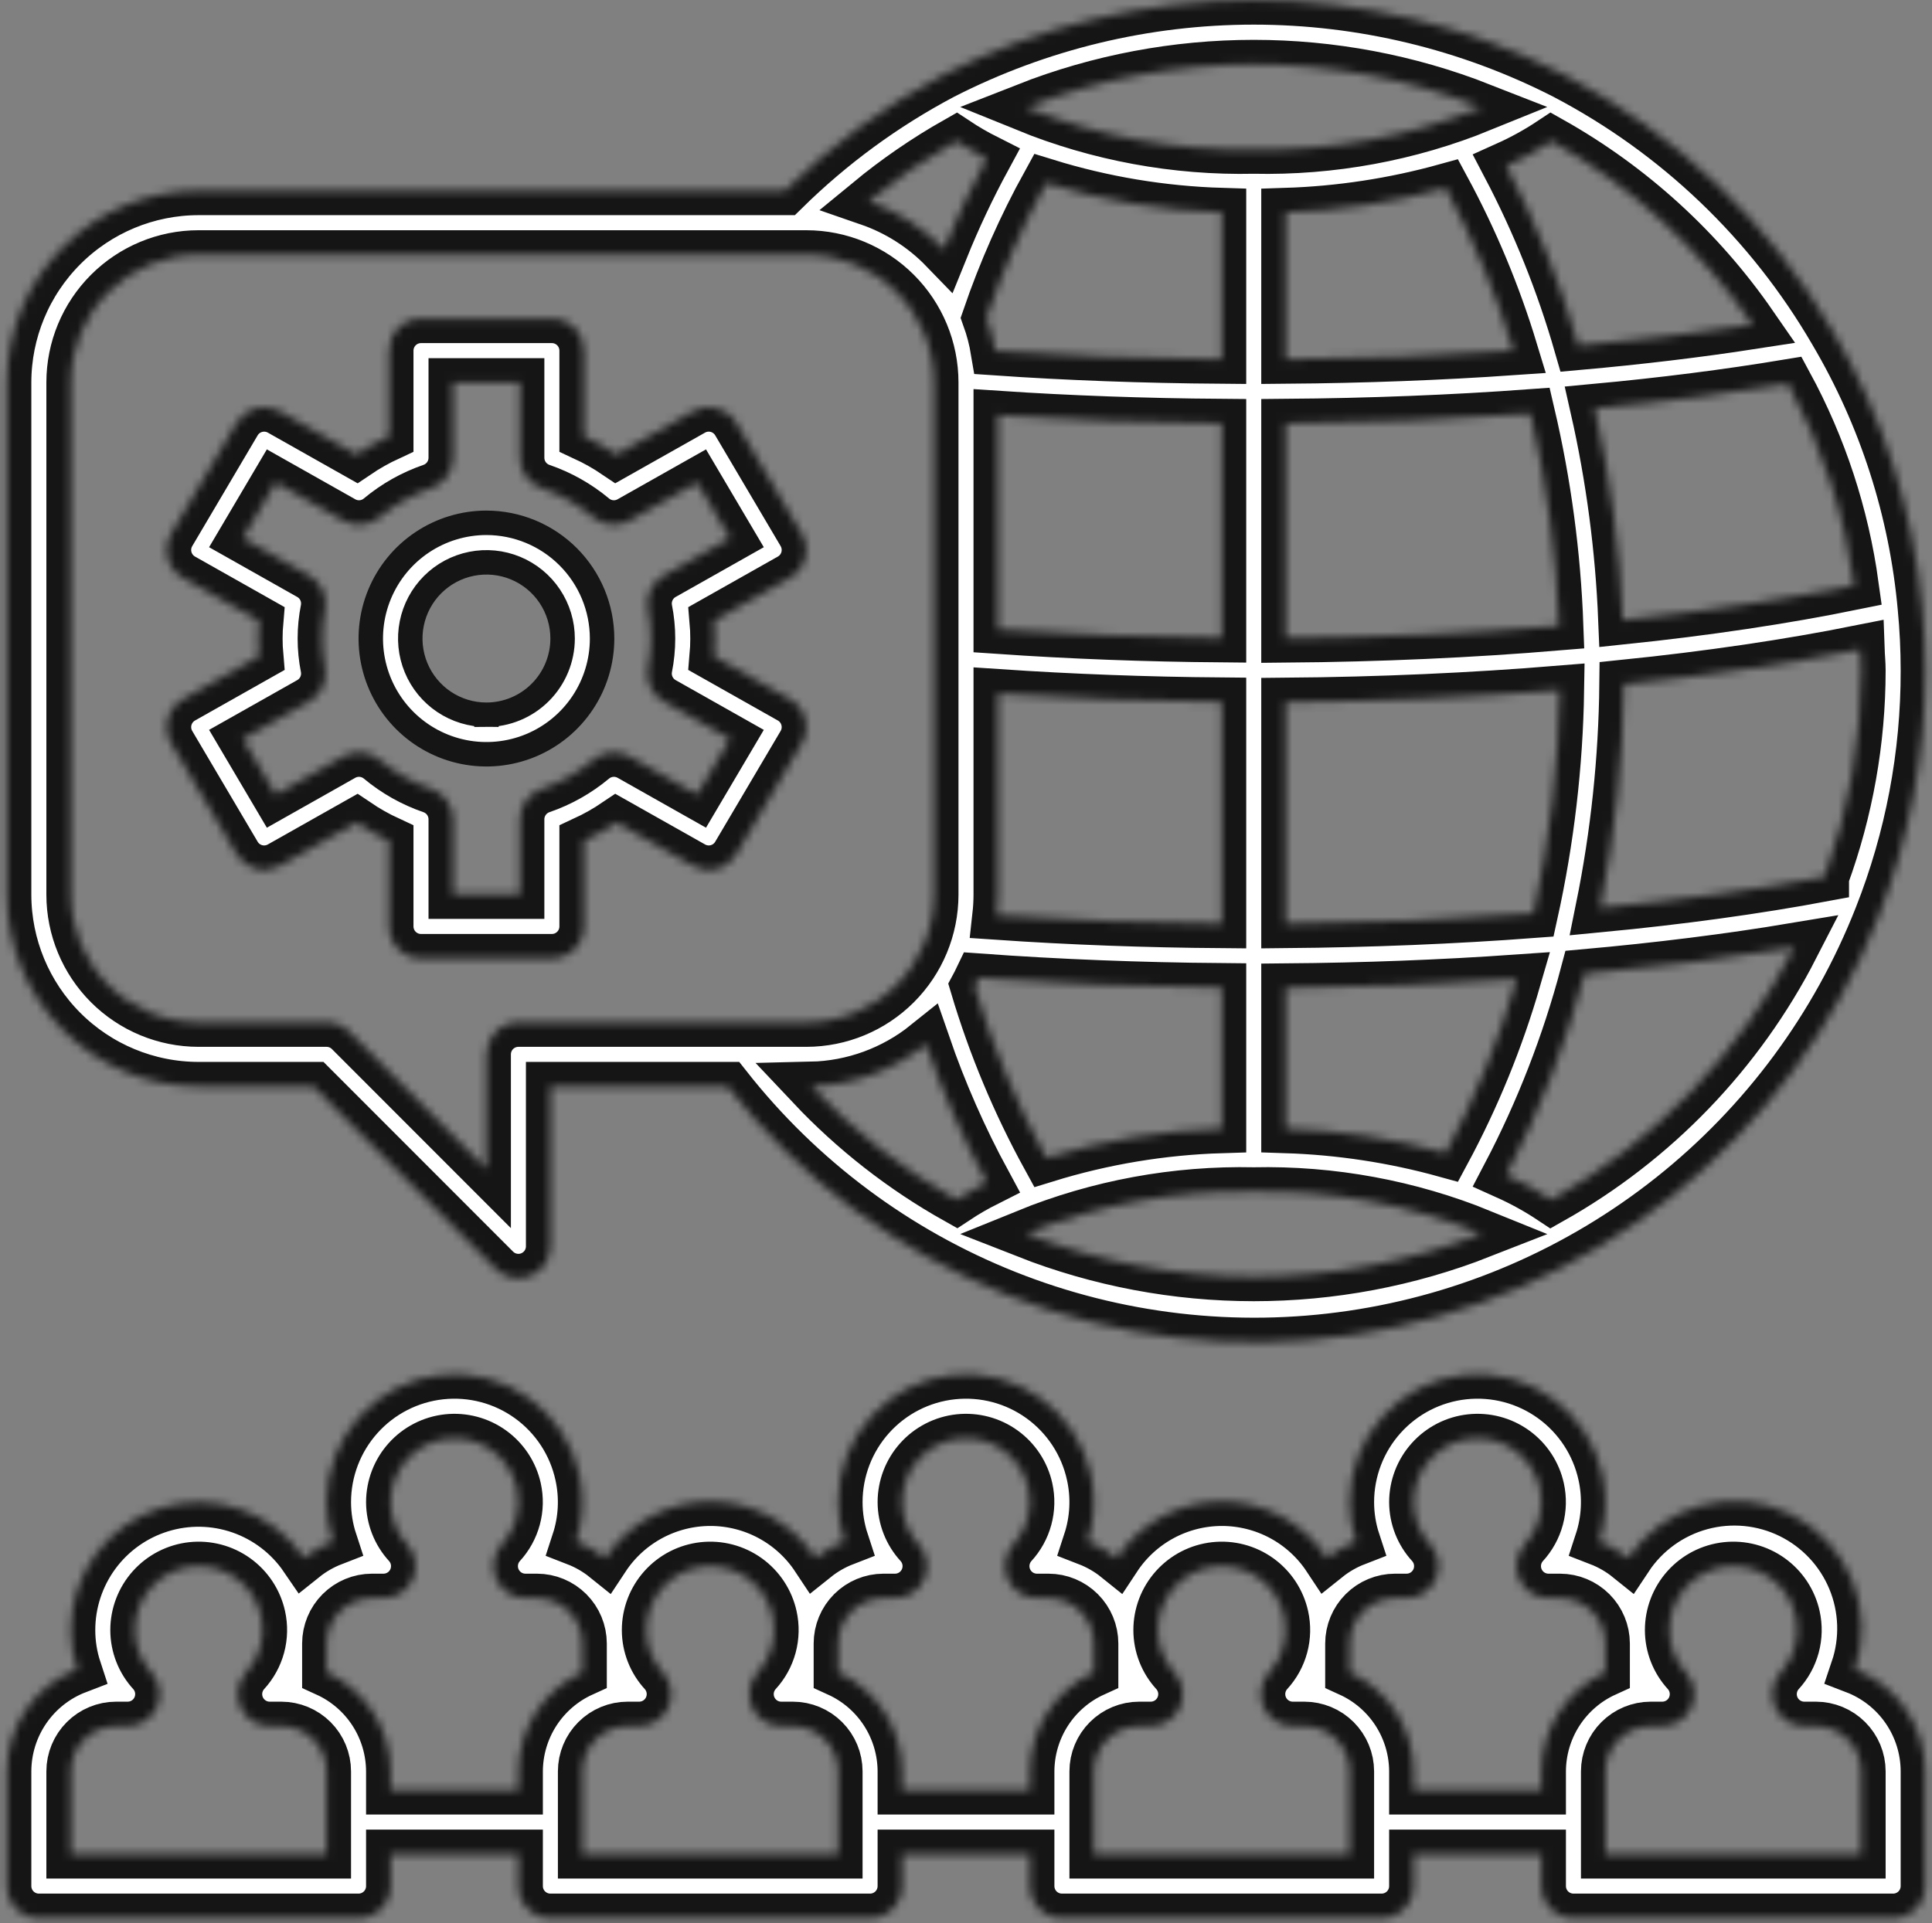
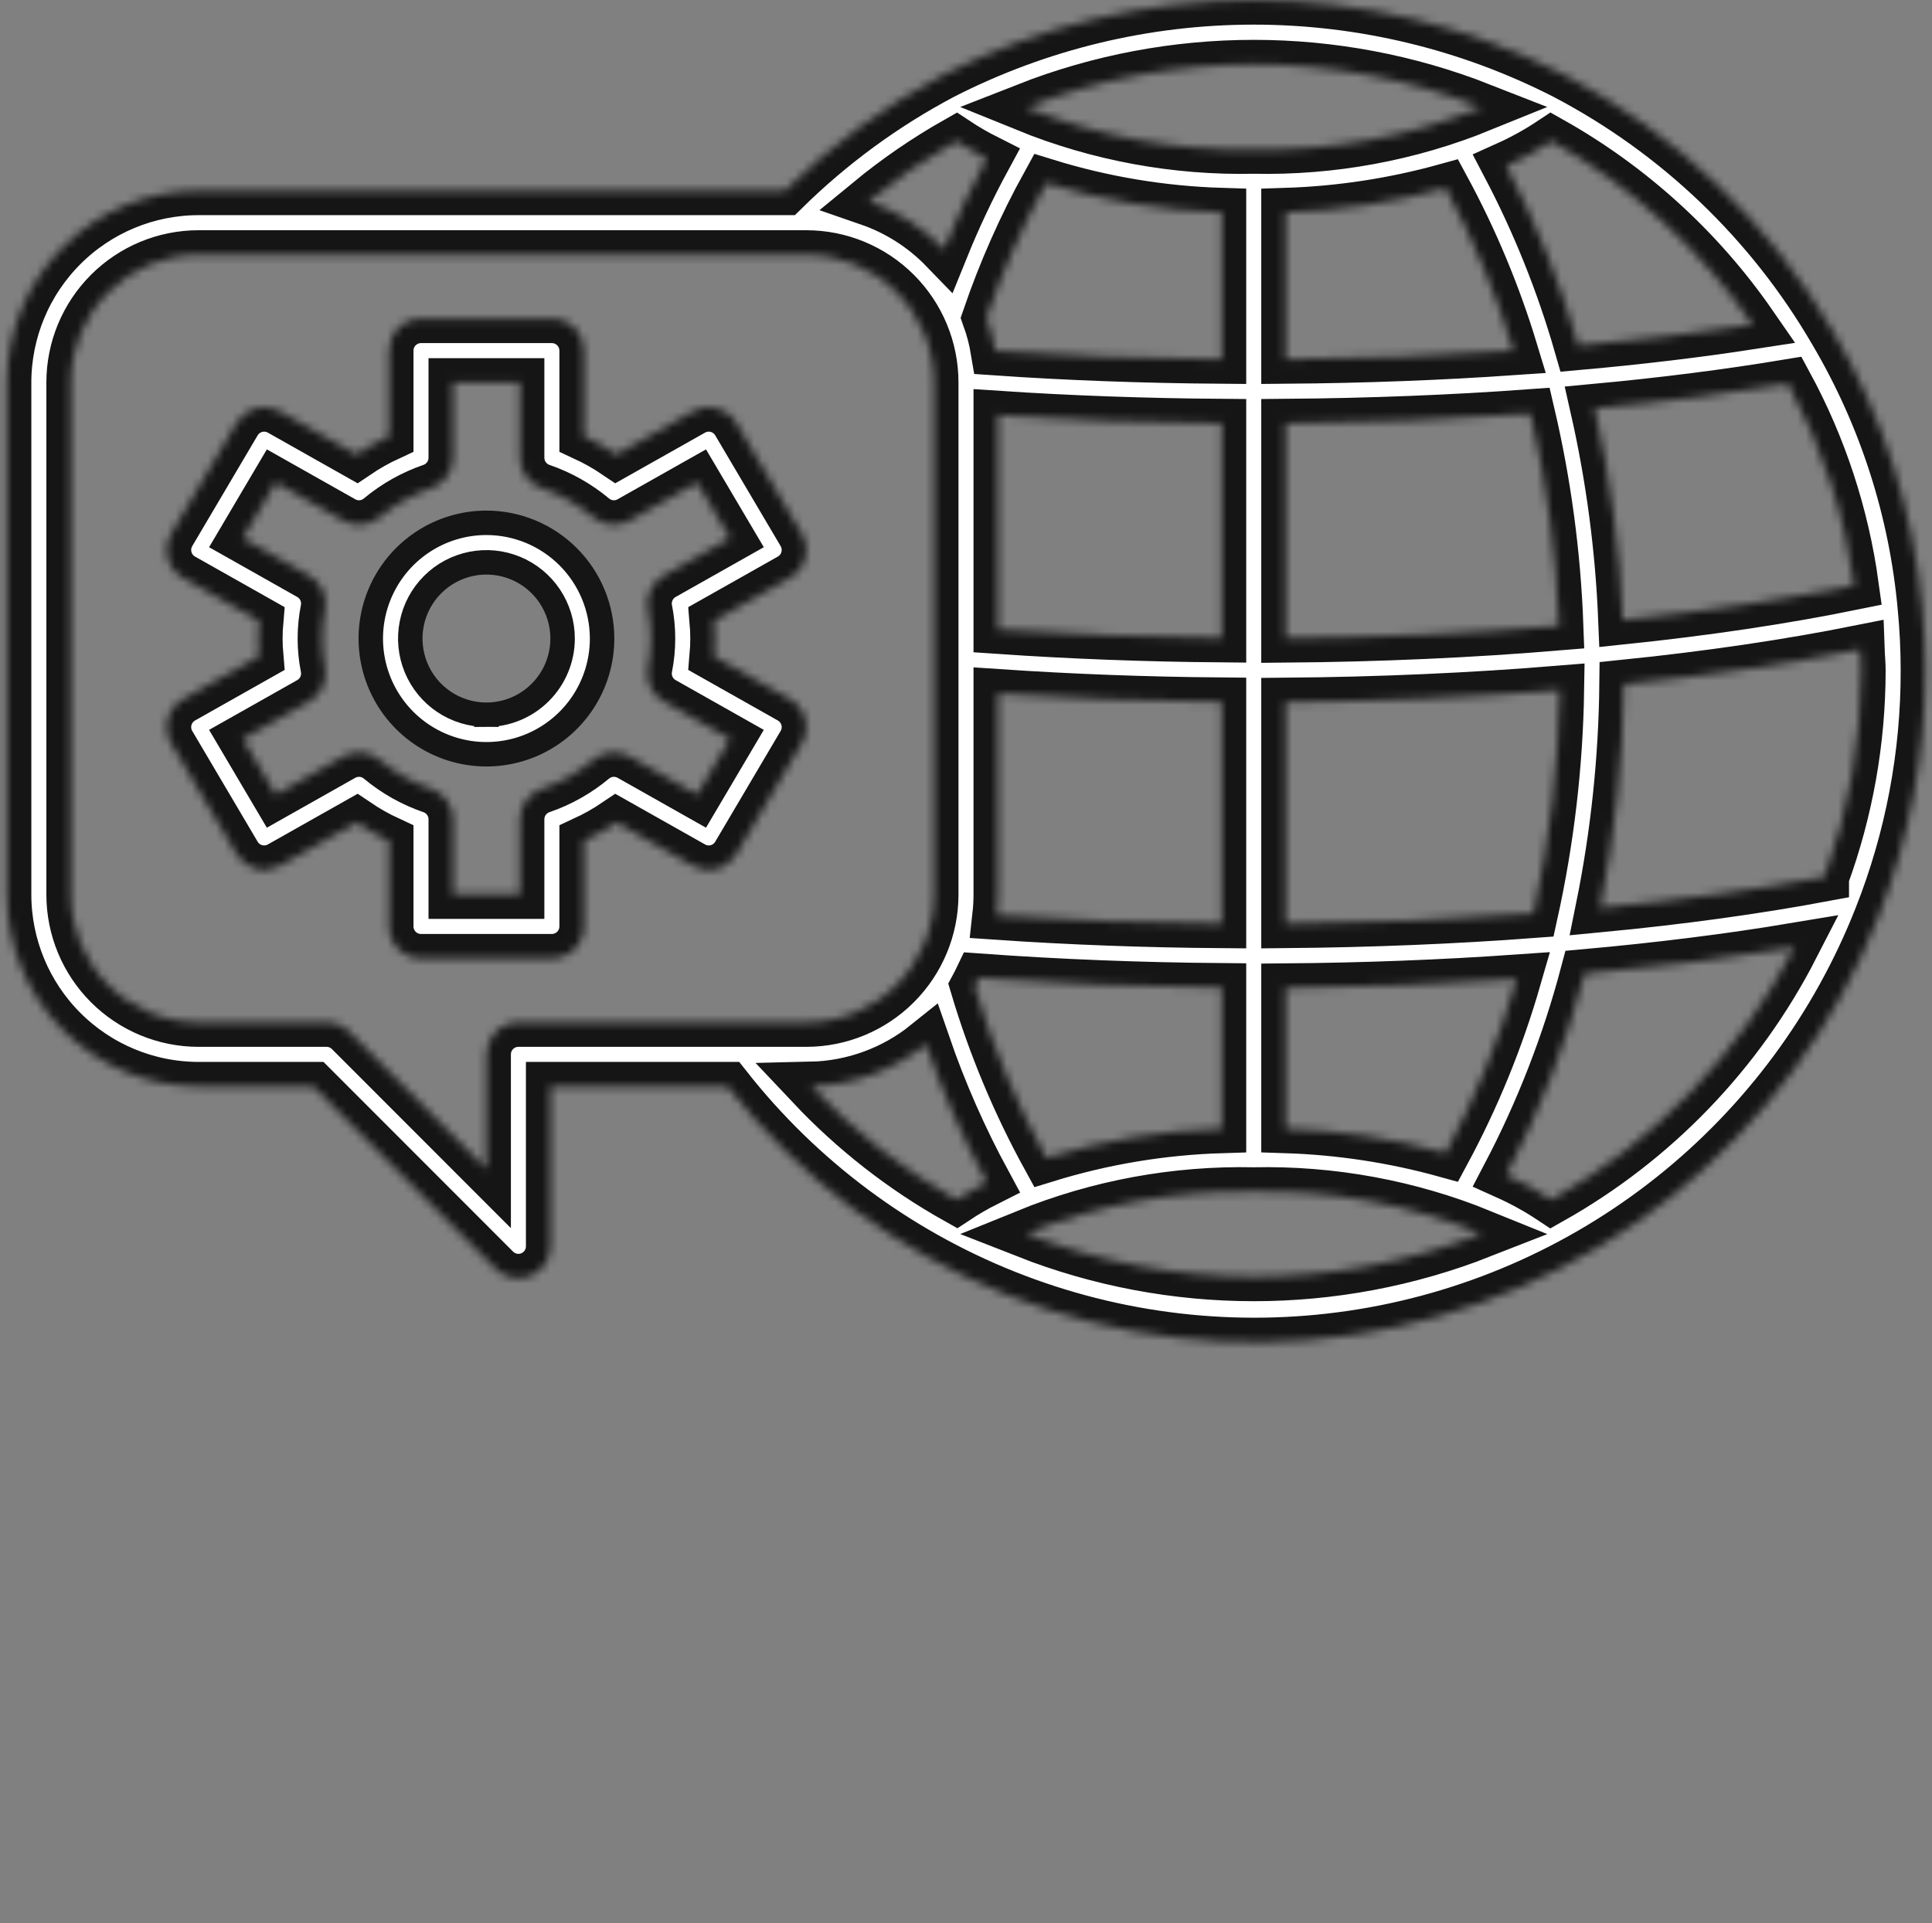
<svg xmlns="http://www.w3.org/2000/svg" width="237" height="236" viewBox="0 0 237 236" fill="none">
  <rect x="0" y="0" width="237" height="236" fill="#808080" stroke="none" />
  <mask id="path-1-inside-1" fill="white">
    <path d="M224.915 40.779C217.117 27.352 205.682 16.407 191.932 9.208C180.124 3.17 167.053 0.022 153.793 0.022C140.532 0.023 127.462 3.173 115.654 9.212C108.542 12.975 102.016 17.754 96.281 23.4H24.344C18.114 23.407 12.141 25.887 7.735 30.296C3.33 34.705 0.851 40.682 0.844 46.917V109.783C0.851 116.018 3.33 121.995 7.735 126.404C12.141 130.813 18.114 133.293 24.344 133.3H38.439L60.821 155.7C61.369 156.249 62.068 156.623 62.829 156.774C63.589 156.926 64.378 156.848 65.095 156.551C65.811 156.254 66.424 155.751 66.855 155.106C67.286 154.46 67.516 153.701 67.516 152.925V133.3H89.225C98.185 144.682 109.988 153.497 123.442 158.853C136.895 164.21 151.523 165.919 165.847 163.808C180.172 161.697 193.686 155.84 205.026 146.83C216.365 137.82 225.128 125.975 230.43 112.491C234.234 102.872 236.177 92.619 236.156 82.275C236.156 79.674 236.03 77.077 235.789 74.578C234.717 62.643 231.003 51.097 224.915 40.779V40.779ZM227.468 71.821C218.837 73.584 209.277 75.01 199.055 76.074C198.702 67.331 197.554 58.637 195.624 50.102C203.964 49.329 211.909 48.318 219.354 47.081C223.525 54.772 226.274 63.153 227.468 71.821V71.821ZM190.323 17.318C200.152 22.854 208.594 30.553 215.012 39.834C208.259 40.879 201.096 41.733 193.625 42.401C191.433 34.778 188.472 27.398 184.789 20.375C186.715 19.51 188.565 18.488 190.323 17.318V17.318ZM157.719 113.339V86.156C169.267 86.062 180.561 85.557 191.327 84.672C191.182 93.897 190.107 103.084 188.119 112.093C178.296 112.832 168.056 113.247 157.719 113.339ZM186.056 120.124C183.916 127.534 180.993 134.694 177.335 141.484C170.938 139.712 164.353 138.709 157.719 138.497V121.21C167.354 121.13 176.865 120.766 186.056 120.124ZM187.75 50.757C189.749 59.307 190.916 68.031 191.235 76.806C180.524 77.702 169.256 78.211 157.719 78.306V51.937C168.042 51.856 178.11 51.461 187.75 50.757ZM157.719 44.087V26.053C164.353 25.841 170.938 24.838 177.335 23.066C180.773 29.425 183.561 36.114 185.658 43.033C176.671 43.656 167.314 44.011 157.719 44.087ZM181.721 13.177C172.861 16.78 163.358 18.531 153.797 18.321C144.236 18.531 134.733 16.78 125.873 13.177C143.822 6.127 163.771 6.127 181.721 13.177V13.177ZM128.334 22.466C135.32 24.625 142.566 25.832 149.875 26.053V44.089C140.215 44.015 130.899 43.671 122.078 43.06C121.848 41.674 121.493 40.311 121.017 38.988C122.971 33.278 125.419 27.75 128.334 22.466V22.466ZM122.28 112.313C122.373 111.473 122.42 110.628 122.422 109.783V85.097C131.392 85.703 140.574 86.05 149.875 86.126V113.343C140.61 113.273 131.343 112.935 122.28 112.313ZM149.875 121.175V138.497C142.571 138.718 135.33 139.923 128.347 142.08C124.678 135.394 121.73 128.337 119.554 121.027C119.738 120.691 119.891 120.338 120.058 119.993C129.83 120.705 139.819 121.092 149.875 121.175ZM122.422 77.235V50.951C131.159 51.535 140.354 51.867 149.875 51.938V78.276C140.568 78.199 131.38 77.852 122.422 77.235ZM117.283 17.327C118.484 18.123 119.73 18.847 121.017 19.496C119.069 23.091 117.325 26.794 115.793 30.585C113.221 27.925 110.058 25.909 106.562 24.701C109.916 21.938 113.503 19.47 117.283 17.327V17.327ZM63.594 125.45C63.079 125.45 62.569 125.551 62.093 125.748C61.617 125.946 61.184 126.235 60.82 126.599C60.456 126.964 60.167 127.396 59.97 127.873C59.773 128.349 59.672 128.859 59.672 129.375V143.45L42.835 126.6C42.471 126.235 42.039 125.946 41.563 125.749C41.087 125.551 40.578 125.45 40.062 125.45H24.344C20.194 125.445 16.214 123.793 13.279 120.856C10.344 117.919 8.692 113.937 8.688 109.783V46.917C8.692 42.763 10.344 38.781 13.279 35.844C16.214 32.906 20.194 31.254 24.344 31.25H98.921C103.072 31.254 107.052 32.906 109.987 35.844C112.922 38.781 114.573 42.763 114.578 46.917V109.783C114.573 113.937 112.922 117.919 109.987 120.856C107.052 123.793 103.072 125.445 98.921 125.45H63.594ZM117.318 147.199C110.703 143.488 104.692 138.792 99.489 133.271C104.627 133.154 109.584 131.345 113.591 128.125C115.603 133.96 118.092 139.619 121.032 145.046C119.753 145.69 118.512 146.409 117.318 147.199V147.199ZM125.875 151.372C134.734 147.769 144.236 146.019 153.797 146.229C163.361 146.019 172.867 147.771 181.73 151.377C163.777 158.425 143.826 158.423 125.875 151.372V151.372ZM190.303 147.218C188.552 146.054 186.707 145.037 184.789 144.175C188.905 136.325 192.126 128.037 194.394 119.467C203.458 118.653 212.112 117.574 220.113 116.237C213.426 129.265 203.059 140.038 190.303 147.218H190.303ZM223.82 107.603C215.407 109.179 206.128 110.452 196.291 111.392C198.123 102.358 199.094 93.17 199.192 83.952C209.595 82.888 219.345 81.455 228.189 79.684C228.219 80.553 228.312 81.401 228.312 82.275C228.306 90.915 226.786 99.488 223.82 107.602L223.82 107.603Z" />
  </mask>
  <path d="M224.915 40.779C217.117 27.352 205.682 16.407 191.932 9.208C180.124 3.17 167.053 0.022 153.793 0.022C140.532 0.023 127.462 3.173 115.654 9.212C108.542 12.975 102.016 17.754 96.281 23.4H24.344C18.114 23.407 12.141 25.887 7.735 30.296C3.33 34.705 0.851 40.682 0.844 46.917V109.783C0.851 116.018 3.33 121.995 7.735 126.404C12.141 130.813 18.114 133.293 24.344 133.3H38.439L60.821 155.7C61.369 156.249 62.068 156.623 62.829 156.774C63.589 156.926 64.378 156.848 65.095 156.551C65.811 156.254 66.424 155.751 66.855 155.106C67.286 154.46 67.516 153.701 67.516 152.925V133.3H89.225C98.185 144.682 109.988 153.497 123.442 158.853C136.895 164.21 151.523 165.919 165.847 163.808C180.172 161.697 193.686 155.84 205.026 146.83C216.365 137.82 225.128 125.975 230.43 112.491C234.234 102.872 236.177 92.619 236.156 82.275C236.156 79.674 236.03 77.077 235.789 74.578C234.717 62.643 231.003 51.097 224.915 40.779V40.779ZM227.468 71.821C218.837 73.584 209.277 75.01 199.055 76.074C198.702 67.331 197.554 58.637 195.624 50.102C203.964 49.329 211.909 48.318 219.354 47.081C223.525 54.772 226.274 63.153 227.468 71.821V71.821ZM190.323 17.318C200.152 22.854 208.594 30.553 215.012 39.834C208.259 40.879 201.096 41.733 193.625 42.401C191.433 34.778 188.472 27.398 184.789 20.375C186.715 19.51 188.565 18.488 190.323 17.318V17.318ZM157.719 113.339V86.156C169.267 86.062 180.561 85.557 191.327 84.672C191.182 93.897 190.107 103.084 188.119 112.093C178.296 112.832 168.056 113.247 157.719 113.339ZM186.056 120.124C183.916 127.534 180.993 134.694 177.335 141.484C170.938 139.712 164.353 138.709 157.719 138.497V121.21C167.354 121.13 176.865 120.766 186.056 120.124ZM187.75 50.757C189.749 59.307 190.916 68.031 191.235 76.806C180.524 77.702 169.256 78.211 157.719 78.306V51.937C168.042 51.856 178.11 51.461 187.75 50.757ZM157.719 44.087V26.053C164.353 25.841 170.938 24.838 177.335 23.066C180.773 29.425 183.561 36.114 185.658 43.033C176.671 43.656 167.314 44.011 157.719 44.087ZM181.721 13.177C172.861 16.78 163.358 18.531 153.797 18.321C144.236 18.531 134.733 16.78 125.873 13.177C143.822 6.127 163.771 6.127 181.721 13.177V13.177ZM128.334 22.466C135.32 24.625 142.566 25.832 149.875 26.053V44.089C140.215 44.015 130.899 43.671 122.078 43.06C121.848 41.674 121.493 40.311 121.017 38.988C122.971 33.278 125.419 27.75 128.334 22.466V22.466ZM122.28 112.313C122.373 111.473 122.42 110.628 122.422 109.783V85.097C131.392 85.703 140.574 86.05 149.875 86.126V113.343C140.61 113.273 131.343 112.935 122.28 112.313ZM149.875 121.175V138.497C142.571 138.718 135.33 139.923 128.347 142.08C124.678 135.394 121.73 128.337 119.554 121.027C119.738 120.691 119.891 120.338 120.058 119.993C129.83 120.705 139.819 121.092 149.875 121.175ZM122.422 77.235V50.951C131.159 51.535 140.354 51.867 149.875 51.938V78.276C140.568 78.199 131.38 77.852 122.422 77.235ZM117.283 17.327C118.484 18.123 119.73 18.847 121.017 19.496C119.069 23.091 117.325 26.794 115.793 30.585C113.221 27.925 110.058 25.909 106.562 24.701C109.916 21.938 113.503 19.47 117.283 17.327V17.327ZM63.594 125.45C63.079 125.45 62.569 125.551 62.093 125.748C61.617 125.946 61.184 126.235 60.82 126.599C60.456 126.964 60.167 127.396 59.97 127.873C59.773 128.349 59.672 128.859 59.672 129.375V143.45L42.835 126.6C42.471 126.235 42.039 125.946 41.563 125.749C41.087 125.551 40.578 125.45 40.062 125.45H24.344C20.194 125.445 16.214 123.793 13.279 120.856C10.344 117.919 8.692 113.937 8.688 109.783V46.917C8.692 42.763 10.344 38.781 13.279 35.844C16.214 32.906 20.194 31.254 24.344 31.25H98.921C103.072 31.254 107.052 32.906 109.987 35.844C112.922 38.781 114.573 42.763 114.578 46.917V109.783C114.573 113.937 112.922 117.919 109.987 120.856C107.052 123.793 103.072 125.445 98.921 125.45H63.594ZM117.318 147.199C110.703 143.488 104.692 138.792 99.489 133.271C104.627 133.154 109.584 131.345 113.591 128.125C115.603 133.96 118.092 139.619 121.032 145.046C119.753 145.69 118.512 146.409 117.318 147.199V147.199ZM125.875 151.372C134.734 147.769 144.236 146.019 153.797 146.229C163.361 146.019 172.867 147.771 181.73 151.377C163.777 158.425 143.826 158.423 125.875 151.372V151.372ZM190.303 147.218C188.552 146.054 186.707 145.037 184.789 144.175C188.905 136.325 192.126 128.037 194.394 119.467C203.458 118.653 212.112 117.574 220.113 116.237C213.426 129.265 203.059 140.038 190.303 147.218H190.303ZM223.82 107.603C215.407 109.179 206.128 110.452 196.291 111.392C198.123 102.358 199.094 93.17 199.192 83.952C209.595 82.888 219.345 81.455 228.189 79.684C228.219 80.553 228.312 81.401 228.312 82.275C228.306 90.915 226.786 99.488 223.82 107.602L223.82 107.603Z" fill="white" stroke="#151515" stroke-width="6" mask="url(#path-1-inside-1)" />
  <mask id="path-2-inside-2" fill="white">
    <path d="M98.757 68.501C98.892 67.997 98.925 67.471 98.855 66.954C98.784 66.436 98.612 65.938 98.347 65.488L90.319 51.893C89.797 51.008 88.948 50.364 87.957 50.098C86.965 49.832 85.909 49.966 85.015 50.471L75.612 55.777C74.345 54.918 73.011 54.164 71.621 53.522V43.025C71.621 42.51 71.52 41.999 71.323 41.523C71.126 41.047 70.837 40.614 70.473 40.249C70.109 39.885 69.676 39.596 69.2 39.399C68.725 39.201 68.215 39.1 67.699 39.1H51.644C51.129 39.1 50.619 39.201 50.143 39.399C49.667 39.596 49.235 39.885 48.871 40.249C48.507 40.614 48.218 41.047 48.021 41.523C47.824 41.999 47.722 42.51 47.722 43.025V53.522C46.333 54.164 44.998 54.918 43.731 55.778L34.329 50.471C33.434 49.967 32.379 49.834 31.387 50.099C30.395 50.365 29.547 51.009 29.024 51.893L20.997 65.488C20.732 65.938 20.559 66.436 20.489 66.954C20.419 67.471 20.452 67.997 20.587 68.501C20.722 69.005 20.957 69.478 21.276 69.89C21.596 70.303 21.994 70.648 22.448 70.904L31.763 76.163C31.698 76.897 31.667 77.624 31.667 78.35C31.667 79.076 31.698 79.803 31.763 80.537L22.448 85.796C21.994 86.052 21.596 86.397 21.276 86.81C20.956 87.223 20.722 87.695 20.587 88.199C20.452 88.703 20.419 89.229 20.489 89.747C20.559 90.264 20.732 90.762 20.997 91.212L29.024 104.808C29.546 105.693 30.394 106.338 31.386 106.604C32.378 106.87 33.435 106.736 34.329 106.23L43.731 100.923C44.998 101.782 46.333 102.536 47.722 103.178V113.675C47.722 114.191 47.824 114.701 48.021 115.177C48.218 115.654 48.507 116.086 48.871 116.451C49.235 116.815 49.667 117.104 50.143 117.302C50.619 117.499 51.129 117.6 51.644 117.6H67.699C68.215 117.6 68.725 117.499 69.2 117.302C69.676 117.104 70.109 116.815 70.473 116.451C70.837 116.086 71.126 115.654 71.323 115.177C71.52 114.701 71.621 114.191 71.621 113.675V103.178C73.011 102.536 74.345 101.782 75.612 100.923L85.015 106.229C85.908 106.736 86.965 106.871 87.958 106.605C88.95 106.339 89.798 105.693 90.319 104.807L98.347 91.212C98.612 90.762 98.784 90.264 98.855 89.746C98.925 89.229 98.891 88.703 98.756 88.199C98.621 87.695 98.387 87.222 98.067 86.81C97.748 86.397 97.349 86.052 96.895 85.796L87.581 80.537C87.646 79.803 87.676 79.076 87.676 78.35C87.676 77.624 87.646 76.897 87.581 76.163L96.895 70.904C97.35 70.648 97.748 70.303 98.068 69.891C98.387 69.478 98.622 69.005 98.757 68.501V68.501ZM81.407 70.636C80.692 71.039 80.122 71.657 79.776 72.401C79.43 73.146 79.327 73.981 79.48 74.787C79.95 77.139 79.95 79.561 79.48 81.913C79.327 82.719 79.43 83.554 79.776 84.299C80.122 85.043 80.692 85.661 81.407 86.064L89.557 90.666L85.52 97.502L77.232 92.823C76.538 92.434 75.742 92.264 74.95 92.336C74.157 92.409 73.405 92.72 72.793 93.23C70.904 94.806 68.743 96.024 66.416 96.823C65.646 97.09 64.978 97.591 64.505 98.255C64.032 98.92 63.778 99.716 63.777 100.532V109.75H55.566V100.532C55.566 99.716 55.312 98.92 54.839 98.255C54.366 97.591 53.698 97.09 52.927 96.823C50.601 96.024 48.44 94.806 46.55 93.23C45.938 92.72 45.187 92.408 44.394 92.336C43.601 92.263 42.805 92.433 42.111 92.823L33.823 97.502L29.787 90.666L37.937 86.064C38.652 85.661 39.222 85.043 39.568 84.299C39.913 83.554 40.017 82.719 39.863 81.913C39.393 79.561 39.393 77.139 39.863 74.787C40.017 73.981 39.913 73.146 39.568 72.401C39.222 71.657 38.652 71.039 37.937 70.636L29.787 66.035L33.823 59.199L42.111 63.877C42.805 64.27 43.601 64.441 44.394 64.369C45.188 64.296 45.94 63.983 46.55 63.47C48.44 61.894 50.601 60.676 52.927 59.877C53.698 59.61 54.366 59.109 54.839 58.445C55.312 57.78 55.566 56.984 55.566 56.169V46.95H63.778V56.169C63.778 56.984 64.032 57.78 64.505 58.445C64.978 59.109 65.646 59.61 66.416 59.877C68.743 60.676 70.904 61.894 72.793 63.47C73.404 63.982 74.156 64.296 74.949 64.368C75.743 64.441 76.539 64.269 77.232 63.877L85.52 59.199L89.557 66.035L81.407 70.636Z" />
  </mask>
  <path d="M98.757 68.501C98.892 67.997 98.925 67.471 98.855 66.954C98.784 66.436 98.612 65.938 98.347 65.488L90.319 51.893C89.797 51.008 88.948 50.364 87.957 50.098C86.965 49.832 85.909 49.966 85.015 50.471L75.612 55.777C74.345 54.918 73.011 54.164 71.621 53.522V43.025C71.621 42.51 71.52 41.999 71.323 41.523C71.126 41.047 70.837 40.614 70.473 40.249C70.109 39.885 69.676 39.596 69.2 39.399C68.725 39.201 68.215 39.1 67.699 39.1H51.644C51.129 39.1 50.619 39.201 50.143 39.399C49.667 39.596 49.235 39.885 48.871 40.249C48.507 40.614 48.218 41.047 48.021 41.523C47.824 41.999 47.722 42.51 47.722 43.025V53.522C46.333 54.164 44.998 54.918 43.731 55.778L34.329 50.471C33.434 49.967 32.379 49.834 31.387 50.099C30.395 50.365 29.547 51.009 29.024 51.893L20.997 65.488C20.732 65.938 20.559 66.436 20.489 66.954C20.419 67.471 20.452 67.997 20.587 68.501C20.722 69.005 20.957 69.478 21.276 69.89C21.596 70.303 21.994 70.648 22.448 70.904L31.763 76.163C31.698 76.897 31.667 77.624 31.667 78.35C31.667 79.076 31.698 79.803 31.763 80.537L22.448 85.796C21.994 86.052 21.596 86.397 21.276 86.81C20.956 87.223 20.722 87.695 20.587 88.199C20.452 88.703 20.419 89.229 20.489 89.747C20.559 90.264 20.732 90.762 20.997 91.212L29.024 104.808C29.546 105.693 30.394 106.338 31.386 106.604C32.378 106.87 33.435 106.736 34.329 106.23L43.731 100.923C44.998 101.782 46.333 102.536 47.722 103.178V113.675C47.722 114.191 47.824 114.701 48.021 115.177C48.218 115.654 48.507 116.086 48.871 116.451C49.235 116.815 49.667 117.104 50.143 117.302C50.619 117.499 51.129 117.6 51.644 117.6H67.699C68.215 117.6 68.725 117.499 69.2 117.302C69.676 117.104 70.109 116.815 70.473 116.451C70.837 116.086 71.126 115.654 71.323 115.177C71.52 114.701 71.621 114.191 71.621 113.675V103.178C73.011 102.536 74.345 101.782 75.612 100.923L85.015 106.229C85.908 106.736 86.965 106.871 87.958 106.605C88.95 106.339 89.798 105.693 90.319 104.807L98.347 91.212C98.612 90.762 98.784 90.264 98.855 89.746C98.925 89.229 98.891 88.703 98.756 88.199C98.621 87.695 98.387 87.222 98.067 86.81C97.748 86.397 97.349 86.052 96.895 85.796L87.581 80.537C87.646 79.803 87.676 79.076 87.676 78.35C87.676 77.624 87.646 76.897 87.581 76.163L96.895 70.904C97.35 70.648 97.748 70.303 98.068 69.891C98.387 69.478 98.622 69.005 98.757 68.501V68.501ZM81.407 70.636C80.692 71.039 80.122 71.657 79.776 72.401C79.43 73.146 79.327 73.981 79.48 74.787C79.95 77.139 79.95 79.561 79.48 81.913C79.327 82.719 79.43 83.554 79.776 84.299C80.122 85.043 80.692 85.661 81.407 86.064L89.557 90.666L85.52 97.502L77.232 92.823C76.538 92.434 75.742 92.264 74.95 92.336C74.157 92.409 73.405 92.72 72.793 93.23C70.904 94.806 68.743 96.024 66.416 96.823C65.646 97.09 64.978 97.591 64.505 98.255C64.032 98.92 63.778 99.716 63.777 100.532V109.75H55.566V100.532C55.566 99.716 55.312 98.92 54.839 98.255C54.366 97.591 53.698 97.09 52.927 96.823C50.601 96.024 48.44 94.806 46.55 93.23C45.938 92.72 45.187 92.408 44.394 92.336C43.601 92.263 42.805 92.433 42.111 92.823L33.823 97.502L29.787 90.666L37.937 86.064C38.652 85.661 39.222 85.043 39.568 84.299C39.913 83.554 40.017 82.719 39.863 81.913C39.393 79.561 39.393 77.139 39.863 74.787C40.017 73.981 39.913 73.146 39.568 72.401C39.222 71.657 38.652 71.039 37.937 70.636L29.787 66.035L33.823 59.199L42.111 63.877C42.805 64.27 43.601 64.441 44.394 64.369C45.188 64.296 45.94 63.983 46.55 63.47C48.44 61.894 50.601 60.676 52.927 59.877C53.698 59.61 54.366 59.109 54.839 58.445C55.312 57.78 55.566 56.984 55.566 56.169V46.95H63.778V56.169C63.778 56.984 64.032 57.78 64.505 58.445C64.978 59.109 65.646 59.61 66.416 59.877C68.743 60.676 70.904 61.894 72.793 63.47C73.404 63.982 74.156 64.296 74.949 64.368C75.743 64.441 76.539 64.269 77.232 63.877L85.52 59.199L89.557 66.035L81.407 70.636Z" fill="white" stroke="#151515" stroke-width="6" mask="url(#path-2-inside-2)" />
  <path d="M69.016 78.352V78.35C69.016 76.501 68.468 74.693 67.441 73.156C66.415 71.618 64.956 70.42 63.248 69.712C61.541 69.004 59.661 68.819 57.849 69.18C56.036 69.54 54.371 70.431 53.064 71.739C51.758 73.047 50.868 74.713 50.508 76.526C50.147 78.34 50.332 80.219 51.039 81.928C51.746 83.636 52.944 85.096 54.48 86.124C56.017 87.151 57.824 87.7 59.672 87.7V86.2L59.674 87.7C62.151 87.697 64.525 86.711 66.277 84.958C68.028 83.206 69.013 80.83 69.016 78.352ZM51.79 66.543C54.123 64.983 56.866 64.15 59.671 64.15C63.432 64.154 67.039 65.651 69.699 68.314C72.359 70.976 73.855 74.586 73.859 78.351C73.859 81.16 73.027 83.905 71.468 86.24C69.909 88.575 67.693 90.394 65.101 91.469C62.508 92.544 59.656 92.825 56.904 92.277C54.152 91.729 51.624 90.377 49.64 88.391C47.656 86.405 46.305 83.875 45.757 81.12C45.209 78.366 45.49 75.51 46.565 72.915C47.639 70.321 49.457 68.103 51.79 66.543Z" fill="white" stroke="#151515" stroke-width="3" />
  <mask id="path-4-inside-3" fill="white">
    <path d="M227.547 204.835C228.763 201.239 228.631 197.323 227.174 193.818C225.717 190.312 223.034 187.457 219.628 185.786C216.222 184.115 212.324 183.742 208.663 184.737C205.002 185.732 201.828 188.026 199.733 191.191C198.658 190.325 197.455 189.63 196.168 189.131C197.027 186.501 197.167 183.689 196.574 180.986C195.752 177.202 193.561 173.855 190.423 171.589C187.285 169.323 183.42 168.298 179.572 168.712C175.725 169.125 172.165 170.948 169.579 173.829C166.993 176.71 165.563 180.446 165.562 184.319C165.563 185.954 165.823 187.578 166.332 189.131C165.055 189.626 163.86 190.314 162.791 191.17C161.379 189.038 159.46 187.289 157.208 186.079C154.955 184.87 152.438 184.238 149.881 184.24C147.325 184.242 144.809 184.878 142.558 186.091C140.307 187.304 138.392 189.056 136.983 191.191C135.908 190.325 134.705 189.63 133.418 189.131C134.277 186.501 134.417 183.689 133.824 180.986C133.002 177.202 130.811 173.855 127.673 171.589C124.534 169.324 120.67 168.299 116.822 168.713C112.975 169.126 109.416 170.948 106.83 173.829C104.243 176.71 102.813 180.446 102.812 184.319C102.813 185.954 103.073 187.578 103.582 189.131C102.305 189.626 101.11 190.314 100.041 191.17C98.629 189.038 96.71 187.289 94.458 186.079C92.205 184.87 89.688 184.238 87.131 184.24C84.575 184.242 82.059 184.878 79.808 186.091C77.557 187.304 75.642 189.056 74.233 191.191C73.158 190.325 71.955 189.63 70.668 189.131C71.527 186.501 71.667 183.689 71.073 180.986C70.252 177.202 68.061 173.855 64.923 171.589C61.784 169.324 57.92 168.299 54.072 168.713C50.225 169.126 46.666 170.948 44.08 173.829C41.493 176.71 40.063 180.446 40.062 184.319C40.063 185.954 40.323 187.578 40.832 189.131C39.555 189.626 38.36 190.314 37.291 191.17C35.402 188.404 32.678 186.315 29.516 185.211C26.355 184.107 22.924 184.045 19.725 185.036C16.526 186.026 13.729 188.015 11.742 190.713C9.756 193.41 8.685 196.674 8.688 200.025C8.688 201.658 8.948 203.281 9.457 204.833C6.925 205.805 4.747 207.521 3.209 209.757C1.671 211.992 0.847 214.642 0.844 217.356V231.425C0.844 231.94 0.945 232.451 1.142 232.927C1.339 233.403 1.628 233.836 1.992 234.2C2.356 234.565 2.789 234.854 3.265 235.051C3.741 235.248 4.251 235.35 4.766 235.35H43.984C44.499 235.35 45.01 235.248 45.485 235.051C45.961 234.854 46.394 234.565 46.758 234.2C47.122 233.836 47.411 233.403 47.608 232.927C47.805 232.451 47.906 231.94 47.906 231.425V227.5H63.594V231.425C63.594 231.94 63.695 232.451 63.892 232.927C64.089 233.403 64.378 233.836 64.742 234.2C65.106 234.565 65.539 234.854 66.015 235.051C66.49 235.248 67.001 235.35 67.516 235.35H106.734C107.249 235.35 107.759 235.248 108.235 235.051C108.711 234.854 109.144 234.565 109.508 234.2C109.872 233.836 110.161 233.403 110.358 232.927C110.555 232.451 110.656 231.94 110.656 231.425V227.5H126.344V231.425C126.344 231.94 126.445 232.451 126.642 232.927C126.839 233.403 127.128 233.836 127.492 234.2C127.856 234.565 128.289 234.854 128.765 235.051C129.241 235.248 129.751 235.35 130.266 235.35H169.484C169.999 235.35 170.509 235.248 170.985 235.051C171.461 234.854 171.894 234.565 172.258 234.2C172.622 233.836 172.911 233.403 173.108 232.927C173.305 232.451 173.406 231.94 173.406 231.425V227.5H189.094V231.425C189.094 231.94 189.195 232.451 189.392 232.927C189.589 233.403 189.878 233.836 190.242 234.2C190.606 234.565 191.039 234.854 191.515 235.051C191.991 235.248 192.501 235.35 193.016 235.35H232.234C232.749 235.35 233.259 235.248 233.735 235.051C234.211 234.854 234.644 234.565 235.008 234.2C235.372 233.836 235.661 233.403 235.858 232.927C236.055 232.451 236.156 231.94 236.156 231.425V217.356C236.153 214.642 235.329 211.994 233.792 209.759C232.255 207.524 230.077 205.807 227.547 204.835V204.835ZM40.062 227.5H8.688V217.356C8.689 215.882 9.275 214.47 10.316 213.428C11.357 212.386 12.769 211.801 14.241 211.8H15.662C16.42 211.799 17.161 211.579 17.797 211.166C18.433 210.752 18.935 210.164 19.243 209.471C19.551 208.778 19.652 208.01 19.534 207.261C19.416 206.512 19.083 205.813 18.576 205.249C17.266 203.825 16.536 201.961 16.531 200.025C16.529 198.09 17.242 196.222 18.532 194.78C19.822 193.339 21.598 192.425 23.52 192.214C25.442 192.003 27.375 192.51 28.946 193.637C30.517 194.765 31.617 196.433 32.035 198.323C32.306 199.542 32.279 200.808 31.955 202.014C31.631 203.22 31.019 204.329 30.174 205.247C29.666 205.811 29.332 206.51 29.213 207.26C29.094 208.01 29.195 208.778 29.503 209.471C29.812 210.165 30.315 210.754 30.951 211.167C31.587 211.58 32.33 211.8 33.088 211.8H34.509C35.981 211.801 37.393 212.386 38.434 213.428C39.475 214.47 40.061 215.882 40.062 217.356V227.5ZM47.906 219.65V217.356C47.9 214.79 47.157 212.28 45.766 210.125C44.376 207.97 42.396 206.26 40.062 205.198V201.667C40.064 200.19 40.651 198.773 41.695 197.728C42.739 196.683 44.155 196.096 45.631 196.094H47.044C47.804 196.094 48.547 195.873 49.183 195.458C49.819 195.044 50.322 194.453 50.63 193.759C50.938 193.064 51.037 192.295 50.917 191.545C50.796 190.794 50.461 190.095 49.951 189.532C48.644 188.11 47.915 186.251 47.906 184.319C47.908 182.385 48.623 180.52 49.914 179.082C51.205 177.643 52.981 176.732 54.902 176.523C56.823 176.315 58.754 176.823 60.323 177.952C61.892 179.08 62.99 180.748 63.406 182.636C63.675 183.854 63.645 185.118 63.319 186.321C62.994 187.525 62.383 188.631 61.537 189.547C61.031 190.111 60.699 190.81 60.581 191.559C60.464 192.309 60.565 193.076 60.874 193.768C61.183 194.461 61.685 195.049 62.321 195.462C62.956 195.874 63.698 196.094 64.456 196.094H65.869C67.345 196.096 68.761 196.683 69.805 197.728C70.849 198.773 71.436 200.19 71.438 201.667V205.197C69.104 206.259 67.124 207.969 65.733 210.125C64.343 212.28 63.6 214.79 63.594 217.356V219.65H47.906ZM102.812 227.5H71.438V217.356C71.439 215.882 72.025 214.47 73.066 213.428C74.107 212.386 75.519 211.801 76.991 211.8H78.412C79.17 211.799 79.911 211.579 80.547 211.166C81.183 210.752 81.685 210.164 81.993 209.471C82.301 208.778 82.403 208.01 82.284 207.261C82.166 206.512 81.833 205.813 81.326 205.249C80.016 203.825 79.286 201.961 79.281 200.025C79.279 198.09 79.992 196.222 81.282 194.78C82.572 193.339 84.348 192.425 86.27 192.214C88.192 192.003 90.124 192.51 91.696 193.637C93.267 194.765 94.368 196.433 94.785 198.323C95.056 199.542 95.029 200.808 94.705 202.014C94.38 203.22 93.769 204.329 92.924 205.247C92.416 205.811 92.082 206.51 91.963 207.26C91.844 208.01 91.945 208.778 92.253 209.471C92.562 210.165 93.065 210.754 93.701 211.167C94.337 211.58 95.08 211.8 95.838 211.8H97.259C98.731 211.801 100.143 212.386 101.184 213.428C102.225 214.47 102.811 215.882 102.812 217.356V227.5ZM110.656 219.65V217.356C110.65 214.79 109.907 212.28 108.516 210.125C107.126 207.97 105.146 206.26 102.812 205.198V201.667C102.814 200.19 103.401 198.773 104.445 197.728C105.489 196.683 106.905 196.096 108.381 196.094H109.794C110.554 196.094 111.297 195.873 111.933 195.458C112.569 195.044 113.072 194.453 113.38 193.759C113.688 193.064 113.787 192.295 113.667 191.545C113.546 190.794 113.211 190.095 112.701 189.532C111.394 188.11 110.665 186.251 110.656 184.319C110.658 182.385 111.373 180.52 112.664 179.082C113.955 177.643 115.732 176.732 117.652 176.523C119.573 176.315 121.504 176.823 123.073 177.952C124.642 179.08 125.74 180.748 126.156 182.636C126.425 183.854 126.395 185.118 126.069 186.321C125.744 187.525 125.132 188.631 124.287 189.547C123.781 190.111 123.449 190.81 123.331 191.559C123.214 192.309 123.315 193.076 123.624 193.768C123.933 194.461 124.435 195.049 125.071 195.462C125.706 195.874 126.448 196.094 127.206 196.094H128.619C130.095 196.096 131.511 196.683 132.555 197.728C133.599 198.773 134.186 200.19 134.188 201.667V205.197C131.854 206.259 129.874 207.969 128.483 210.125C127.093 212.28 126.35 214.79 126.344 217.356V219.65H110.656ZM165.562 227.5H134.188V217.356C134.189 215.882 134.775 214.47 135.816 213.428C136.857 212.386 138.269 211.801 139.741 211.8H141.162C141.92 211.799 142.661 211.579 143.297 211.166C143.932 210.752 144.435 210.164 144.743 209.471C145.051 208.778 145.153 208.01 145.034 207.261C144.916 206.512 144.583 205.813 144.076 205.249C142.766 203.825 142.036 201.961 142.031 200.025C142.029 198.09 142.742 196.222 144.032 194.78C145.322 193.339 147.098 192.425 149.02 192.214C150.942 192.003 152.875 192.51 154.446 193.637C156.017 194.765 157.117 196.433 157.535 198.323C157.806 199.542 157.779 200.808 157.455 202.014C157.131 203.22 156.519 204.329 155.674 205.247C155.166 205.811 154.832 206.51 154.713 207.26C154.594 208.01 154.695 208.778 155.003 209.471C155.312 210.165 155.815 210.754 156.451 211.167C157.087 211.58 157.83 211.8 158.588 211.8H160.009C161.481 211.801 162.893 212.386 163.934 213.428C164.975 214.47 165.561 215.882 165.562 217.356V227.5ZM173.406 219.65V217.356C173.4 214.79 172.657 212.28 171.266 210.125C169.876 207.97 167.896 206.26 165.562 205.198V201.667C165.564 200.19 166.151 198.773 167.195 197.728C168.239 196.683 169.655 196.096 171.131 196.094H172.544C173.304 196.094 174.047 195.873 174.683 195.458C175.319 195.044 175.822 194.453 176.13 193.759C176.438 193.064 176.537 192.295 176.417 191.545C176.296 190.794 175.961 190.095 175.451 189.532C174.144 188.11 173.415 186.251 173.406 184.319C173.408 182.385 174.123 180.52 175.414 179.082C176.705 177.643 178.482 176.732 180.402 176.523C182.323 176.315 184.254 176.823 185.823 177.952C187.392 179.08 188.49 180.748 188.906 182.636C189.175 183.854 189.145 185.118 188.819 186.321C188.494 187.525 187.882 188.631 187.037 189.547C186.531 190.111 186.199 190.81 186.081 191.559C185.964 192.309 186.065 193.076 186.374 193.768C186.683 194.461 187.185 195.049 187.821 195.462C188.456 195.874 189.198 196.094 189.956 196.094H191.369C192.845 196.096 194.261 196.683 195.305 197.728C196.349 198.773 196.936 200.19 196.938 201.667V205.197C194.604 206.259 192.624 207.969 191.233 210.125C189.843 212.28 189.1 214.79 189.094 217.356V219.65H173.406ZM228.312 227.5H196.938V217.356C196.939 215.882 197.525 214.47 198.566 213.428C199.607 212.386 201.019 211.801 202.491 211.8H203.912C204.67 211.799 205.411 211.579 206.047 211.166C206.682 210.752 207.185 210.164 207.493 209.471C207.801 208.778 207.903 208.01 207.784 207.261C207.666 206.512 207.333 205.813 206.826 205.249C205.516 203.825 204.786 201.961 204.781 200.025C204.779 198.09 205.492 196.222 206.782 194.78C208.072 193.339 209.848 192.425 211.77 192.214C213.692 192.003 215.625 192.51 217.196 193.637C218.767 194.765 219.867 196.433 220.285 198.323C220.556 199.542 220.529 200.808 220.205 202.014C219.881 203.22 219.269 204.329 218.424 205.247C217.916 205.811 217.582 206.51 217.463 207.26C217.344 208.01 217.445 208.778 217.753 209.471C218.062 210.165 218.565 210.754 219.201 211.167C219.837 211.58 220.58 211.8 221.338 211.8H222.759C224.231 211.801 225.643 212.386 226.684 213.428C227.725 214.47 228.311 215.882 228.312 217.356V227.5Z" />
  </mask>
-   <path d="M227.547 204.835C228.763 201.239 228.631 197.323 227.174 193.818C225.717 190.312 223.034 187.457 219.628 185.786C216.222 184.115 212.324 183.742 208.663 184.737C205.002 185.732 201.828 188.026 199.733 191.191C198.658 190.325 197.455 189.63 196.168 189.131C197.027 186.501 197.167 183.689 196.574 180.986C195.752 177.202 193.561 173.855 190.423 171.589C187.285 169.323 183.42 168.298 179.572 168.712C175.725 169.125 172.165 170.948 169.579 173.829C166.993 176.71 165.563 180.446 165.562 184.319C165.563 185.954 165.823 187.578 166.332 189.131C165.055 189.626 163.86 190.314 162.791 191.17C161.379 189.038 159.46 187.289 157.208 186.079C154.955 184.87 152.438 184.238 149.881 184.24C147.325 184.242 144.809 184.878 142.558 186.091C140.307 187.304 138.392 189.056 136.983 191.191C135.908 190.325 134.705 189.63 133.418 189.131C134.277 186.501 134.417 183.689 133.824 180.986C133.002 177.202 130.811 173.855 127.673 171.589C124.534 169.324 120.67 168.299 116.822 168.713C112.975 169.126 109.416 170.948 106.83 173.829C104.243 176.71 102.813 180.446 102.812 184.319C102.813 185.954 103.073 187.578 103.582 189.131C102.305 189.626 101.11 190.314 100.041 191.17C98.629 189.038 96.71 187.289 94.458 186.079C92.205 184.87 89.688 184.238 87.131 184.24C84.575 184.242 82.059 184.878 79.808 186.091C77.557 187.304 75.642 189.056 74.233 191.191C73.158 190.325 71.955 189.63 70.668 189.131C71.527 186.501 71.667 183.689 71.073 180.986C70.252 177.202 68.061 173.855 64.923 171.589C61.784 169.324 57.92 168.299 54.072 168.713C50.225 169.126 46.666 170.948 44.08 173.829C41.493 176.71 40.063 180.446 40.062 184.319C40.063 185.954 40.323 187.578 40.832 189.131C39.555 189.626 38.36 190.314 37.291 191.17C35.402 188.404 32.678 186.315 29.516 185.211C26.355 184.107 22.924 184.045 19.725 185.036C16.526 186.026 13.729 188.015 11.742 190.713C9.756 193.41 8.685 196.674 8.688 200.025C8.688 201.658 8.948 203.281 9.457 204.833C6.925 205.805 4.747 207.521 3.209 209.757C1.671 211.992 0.847 214.642 0.844 217.356V231.425C0.844 231.94 0.945 232.451 1.142 232.927C1.339 233.403 1.628 233.836 1.992 234.2C2.356 234.565 2.789 234.854 3.265 235.051C3.741 235.248 4.251 235.35 4.766 235.35H43.984C44.499 235.35 45.01 235.248 45.485 235.051C45.961 234.854 46.394 234.565 46.758 234.2C47.122 233.836 47.411 233.403 47.608 232.927C47.805 232.451 47.906 231.94 47.906 231.425V227.5H63.594V231.425C63.594 231.94 63.695 232.451 63.892 232.927C64.089 233.403 64.378 233.836 64.742 234.2C65.106 234.565 65.539 234.854 66.015 235.051C66.49 235.248 67.001 235.35 67.516 235.35H106.734C107.249 235.35 107.759 235.248 108.235 235.051C108.711 234.854 109.144 234.565 109.508 234.2C109.872 233.836 110.161 233.403 110.358 232.927C110.555 232.451 110.656 231.94 110.656 231.425V227.5H126.344V231.425C126.344 231.94 126.445 232.451 126.642 232.927C126.839 233.403 127.128 233.836 127.492 234.2C127.856 234.565 128.289 234.854 128.765 235.051C129.241 235.248 129.751 235.35 130.266 235.35H169.484C169.999 235.35 170.509 235.248 170.985 235.051C171.461 234.854 171.894 234.565 172.258 234.2C172.622 233.836 172.911 233.403 173.108 232.927C173.305 232.451 173.406 231.94 173.406 231.425V227.5H189.094V231.425C189.094 231.94 189.195 232.451 189.392 232.927C189.589 233.403 189.878 233.836 190.242 234.2C190.606 234.565 191.039 234.854 191.515 235.051C191.991 235.248 192.501 235.35 193.016 235.35H232.234C232.749 235.35 233.259 235.248 233.735 235.051C234.211 234.854 234.644 234.565 235.008 234.2C235.372 233.836 235.661 233.403 235.858 232.927C236.055 232.451 236.156 231.94 236.156 231.425V217.356C236.153 214.642 235.329 211.994 233.792 209.759C232.255 207.524 230.077 205.807 227.547 204.835V204.835ZM40.062 227.5H8.688V217.356C8.689 215.882 9.275 214.47 10.316 213.428C11.357 212.386 12.769 211.801 14.241 211.8H15.662C16.42 211.799 17.161 211.579 17.797 211.166C18.433 210.752 18.935 210.164 19.243 209.471C19.551 208.778 19.652 208.01 19.534 207.261C19.416 206.512 19.083 205.813 18.576 205.249C17.266 203.825 16.536 201.961 16.531 200.025C16.529 198.09 17.242 196.222 18.532 194.78C19.822 193.339 21.598 192.425 23.52 192.214C25.442 192.003 27.375 192.51 28.946 193.637C30.517 194.765 31.617 196.433 32.035 198.323C32.306 199.542 32.279 200.808 31.955 202.014C31.631 203.22 31.019 204.329 30.174 205.247C29.666 205.811 29.332 206.51 29.213 207.26C29.094 208.01 29.195 208.778 29.503 209.471C29.812 210.165 30.315 210.754 30.951 211.167C31.587 211.58 32.33 211.8 33.088 211.8H34.509C35.981 211.801 37.393 212.386 38.434 213.428C39.475 214.47 40.061 215.882 40.062 217.356V227.5ZM47.906 219.65V217.356C47.9 214.79 47.157 212.28 45.766 210.125C44.376 207.97 42.396 206.26 40.062 205.198V201.667C40.064 200.19 40.651 198.773 41.695 197.728C42.739 196.683 44.155 196.096 45.631 196.094H47.044C47.804 196.094 48.547 195.873 49.183 195.458C49.819 195.044 50.322 194.453 50.63 193.759C50.938 193.064 51.037 192.295 50.917 191.545C50.796 190.794 50.461 190.095 49.951 189.532C48.644 188.11 47.915 186.251 47.906 184.319C47.908 182.385 48.623 180.52 49.914 179.082C51.205 177.643 52.981 176.732 54.902 176.523C56.823 176.315 58.754 176.823 60.323 177.952C61.892 179.08 62.99 180.748 63.406 182.636C63.675 183.854 63.645 185.118 63.319 186.321C62.994 187.525 62.383 188.631 61.537 189.547C61.031 190.111 60.699 190.81 60.581 191.559C60.464 192.309 60.565 193.076 60.874 193.768C61.183 194.461 61.685 195.049 62.321 195.462C62.956 195.874 63.698 196.094 64.456 196.094H65.869C67.345 196.096 68.761 196.683 69.805 197.728C70.849 198.773 71.436 200.19 71.438 201.667V205.197C69.104 206.259 67.124 207.969 65.733 210.125C64.343 212.28 63.6 214.79 63.594 217.356V219.65H47.906ZM102.812 227.5H71.438V217.356C71.439 215.882 72.025 214.47 73.066 213.428C74.107 212.386 75.519 211.801 76.991 211.8H78.412C79.17 211.799 79.911 211.579 80.547 211.166C81.183 210.752 81.685 210.164 81.993 209.471C82.301 208.778 82.403 208.01 82.284 207.261C82.166 206.512 81.833 205.813 81.326 205.249C80.016 203.825 79.286 201.961 79.281 200.025C79.279 198.09 79.992 196.222 81.282 194.78C82.572 193.339 84.348 192.425 86.27 192.214C88.192 192.003 90.124 192.51 91.696 193.637C93.267 194.765 94.368 196.433 94.785 198.323C95.056 199.542 95.029 200.808 94.705 202.014C94.38 203.22 93.769 204.329 92.924 205.247C92.416 205.811 92.082 206.51 91.963 207.26C91.844 208.01 91.945 208.778 92.253 209.471C92.562 210.165 93.065 210.754 93.701 211.167C94.337 211.58 95.08 211.8 95.838 211.8H97.259C98.731 211.801 100.143 212.386 101.184 213.428C102.225 214.47 102.811 215.882 102.812 217.356V227.5ZM110.656 219.65V217.356C110.65 214.79 109.907 212.28 108.516 210.125C107.126 207.97 105.146 206.26 102.812 205.198V201.667C102.814 200.19 103.401 198.773 104.445 197.728C105.489 196.683 106.905 196.096 108.381 196.094H109.794C110.554 196.094 111.297 195.873 111.933 195.458C112.569 195.044 113.072 194.453 113.38 193.759C113.688 193.064 113.787 192.295 113.667 191.545C113.546 190.794 113.211 190.095 112.701 189.532C111.394 188.11 110.665 186.251 110.656 184.319C110.658 182.385 111.373 180.52 112.664 179.082C113.955 177.643 115.732 176.732 117.652 176.523C119.573 176.315 121.504 176.823 123.073 177.952C124.642 179.08 125.74 180.748 126.156 182.636C126.425 183.854 126.395 185.118 126.069 186.321C125.744 187.525 125.132 188.631 124.287 189.547C123.781 190.111 123.449 190.81 123.331 191.559C123.214 192.309 123.315 193.076 123.624 193.768C123.933 194.461 124.435 195.049 125.071 195.462C125.706 195.874 126.448 196.094 127.206 196.094H128.619C130.095 196.096 131.511 196.683 132.555 197.728C133.599 198.773 134.186 200.19 134.188 201.667V205.197C131.854 206.259 129.874 207.969 128.483 210.125C127.093 212.28 126.35 214.79 126.344 217.356V219.65H110.656ZM165.562 227.5H134.188V217.356C134.189 215.882 134.775 214.47 135.816 213.428C136.857 212.386 138.269 211.801 139.741 211.8H141.162C141.92 211.799 142.661 211.579 143.297 211.166C143.932 210.752 144.435 210.164 144.743 209.471C145.051 208.778 145.153 208.01 145.034 207.261C144.916 206.512 144.583 205.813 144.076 205.249C142.766 203.825 142.036 201.961 142.031 200.025C142.029 198.09 142.742 196.222 144.032 194.78C145.322 193.339 147.098 192.425 149.02 192.214C150.942 192.003 152.875 192.51 154.446 193.637C156.017 194.765 157.117 196.433 157.535 198.323C157.806 199.542 157.779 200.808 157.455 202.014C157.131 203.22 156.519 204.329 155.674 205.247C155.166 205.811 154.832 206.51 154.713 207.26C154.594 208.01 154.695 208.778 155.003 209.471C155.312 210.165 155.815 210.754 156.451 211.167C157.087 211.58 157.83 211.8 158.588 211.8H160.009C161.481 211.801 162.893 212.386 163.934 213.428C164.975 214.47 165.561 215.882 165.562 217.356V227.5ZM173.406 219.65V217.356C173.4 214.79 172.657 212.28 171.266 210.125C169.876 207.97 167.896 206.26 165.562 205.198V201.667C165.564 200.19 166.151 198.773 167.195 197.728C168.239 196.683 169.655 196.096 171.131 196.094H172.544C173.304 196.094 174.047 195.873 174.683 195.458C175.319 195.044 175.822 194.453 176.13 193.759C176.438 193.064 176.537 192.295 176.417 191.545C176.296 190.794 175.961 190.095 175.451 189.532C174.144 188.11 173.415 186.251 173.406 184.319C173.408 182.385 174.123 180.52 175.414 179.082C176.705 177.643 178.482 176.732 180.402 176.523C182.323 176.315 184.254 176.823 185.823 177.952C187.392 179.08 188.49 180.748 188.906 182.636C189.175 183.854 189.145 185.118 188.819 186.321C188.494 187.525 187.882 188.631 187.037 189.547C186.531 190.111 186.199 190.81 186.081 191.559C185.964 192.309 186.065 193.076 186.374 193.768C186.683 194.461 187.185 195.049 187.821 195.462C188.456 195.874 189.198 196.094 189.956 196.094H191.369C192.845 196.096 194.261 196.683 195.305 197.728C196.349 198.773 196.936 200.19 196.938 201.667V205.197C194.604 206.259 192.624 207.969 191.233 210.125C189.843 212.28 189.1 214.79 189.094 217.356V219.65H173.406ZM228.312 227.5H196.938V217.356C196.939 215.882 197.525 214.47 198.566 213.428C199.607 212.386 201.019 211.801 202.491 211.8H203.912C204.67 211.799 205.411 211.579 206.047 211.166C206.682 210.752 207.185 210.164 207.493 209.471C207.801 208.778 207.903 208.01 207.784 207.261C207.666 206.512 207.333 205.813 206.826 205.249C205.516 203.825 204.786 201.961 204.781 200.025C204.779 198.09 205.492 196.222 206.782 194.78C208.072 193.339 209.848 192.425 211.77 192.214C213.692 192.003 215.625 192.51 217.196 193.637C218.767 194.765 219.867 196.433 220.285 198.323C220.556 199.542 220.529 200.808 220.205 202.014C219.881 203.22 219.269 204.329 218.424 205.247C217.916 205.811 217.582 206.51 217.463 207.26C217.344 208.01 217.445 208.778 217.753 209.471C218.062 210.165 218.565 210.754 219.201 211.167C219.837 211.58 220.58 211.8 221.338 211.8H222.759C224.231 211.801 225.643 212.386 226.684 213.428C227.725 214.47 228.311 215.882 228.312 217.356V227.5Z" fill="white" stroke="#151515" stroke-width="6" mask="url(#path-4-inside-3)" />
</svg>